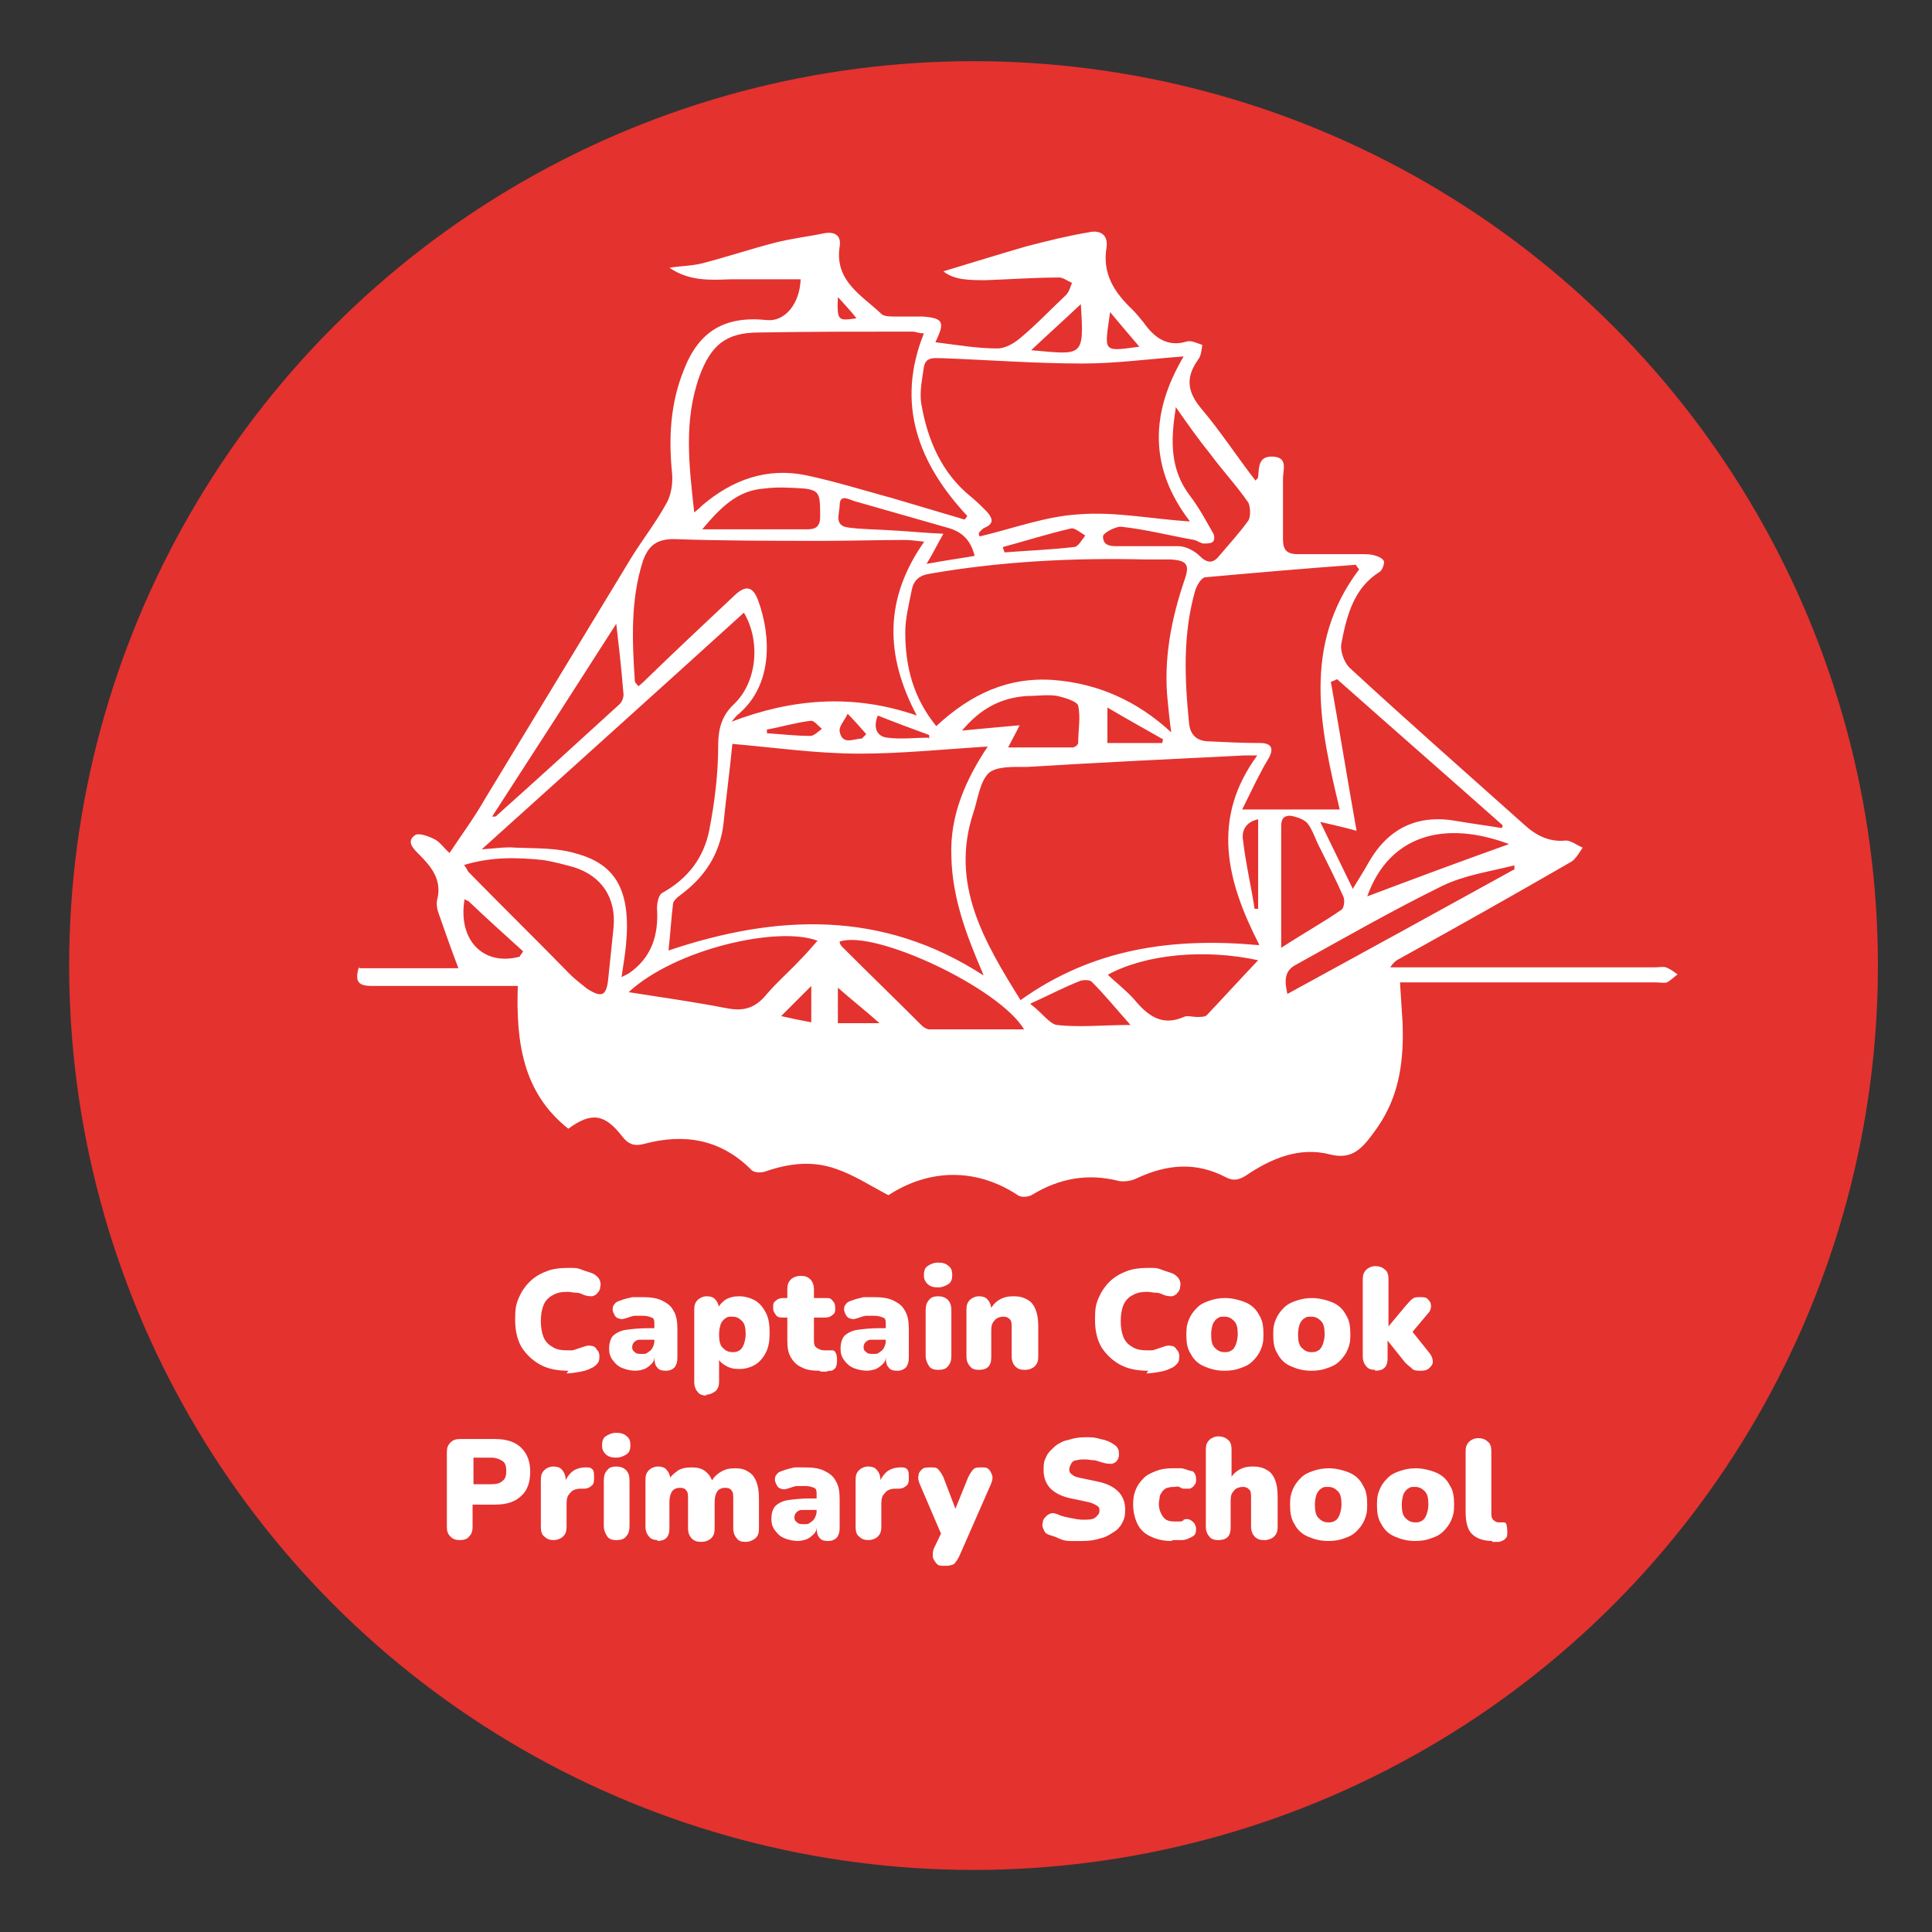
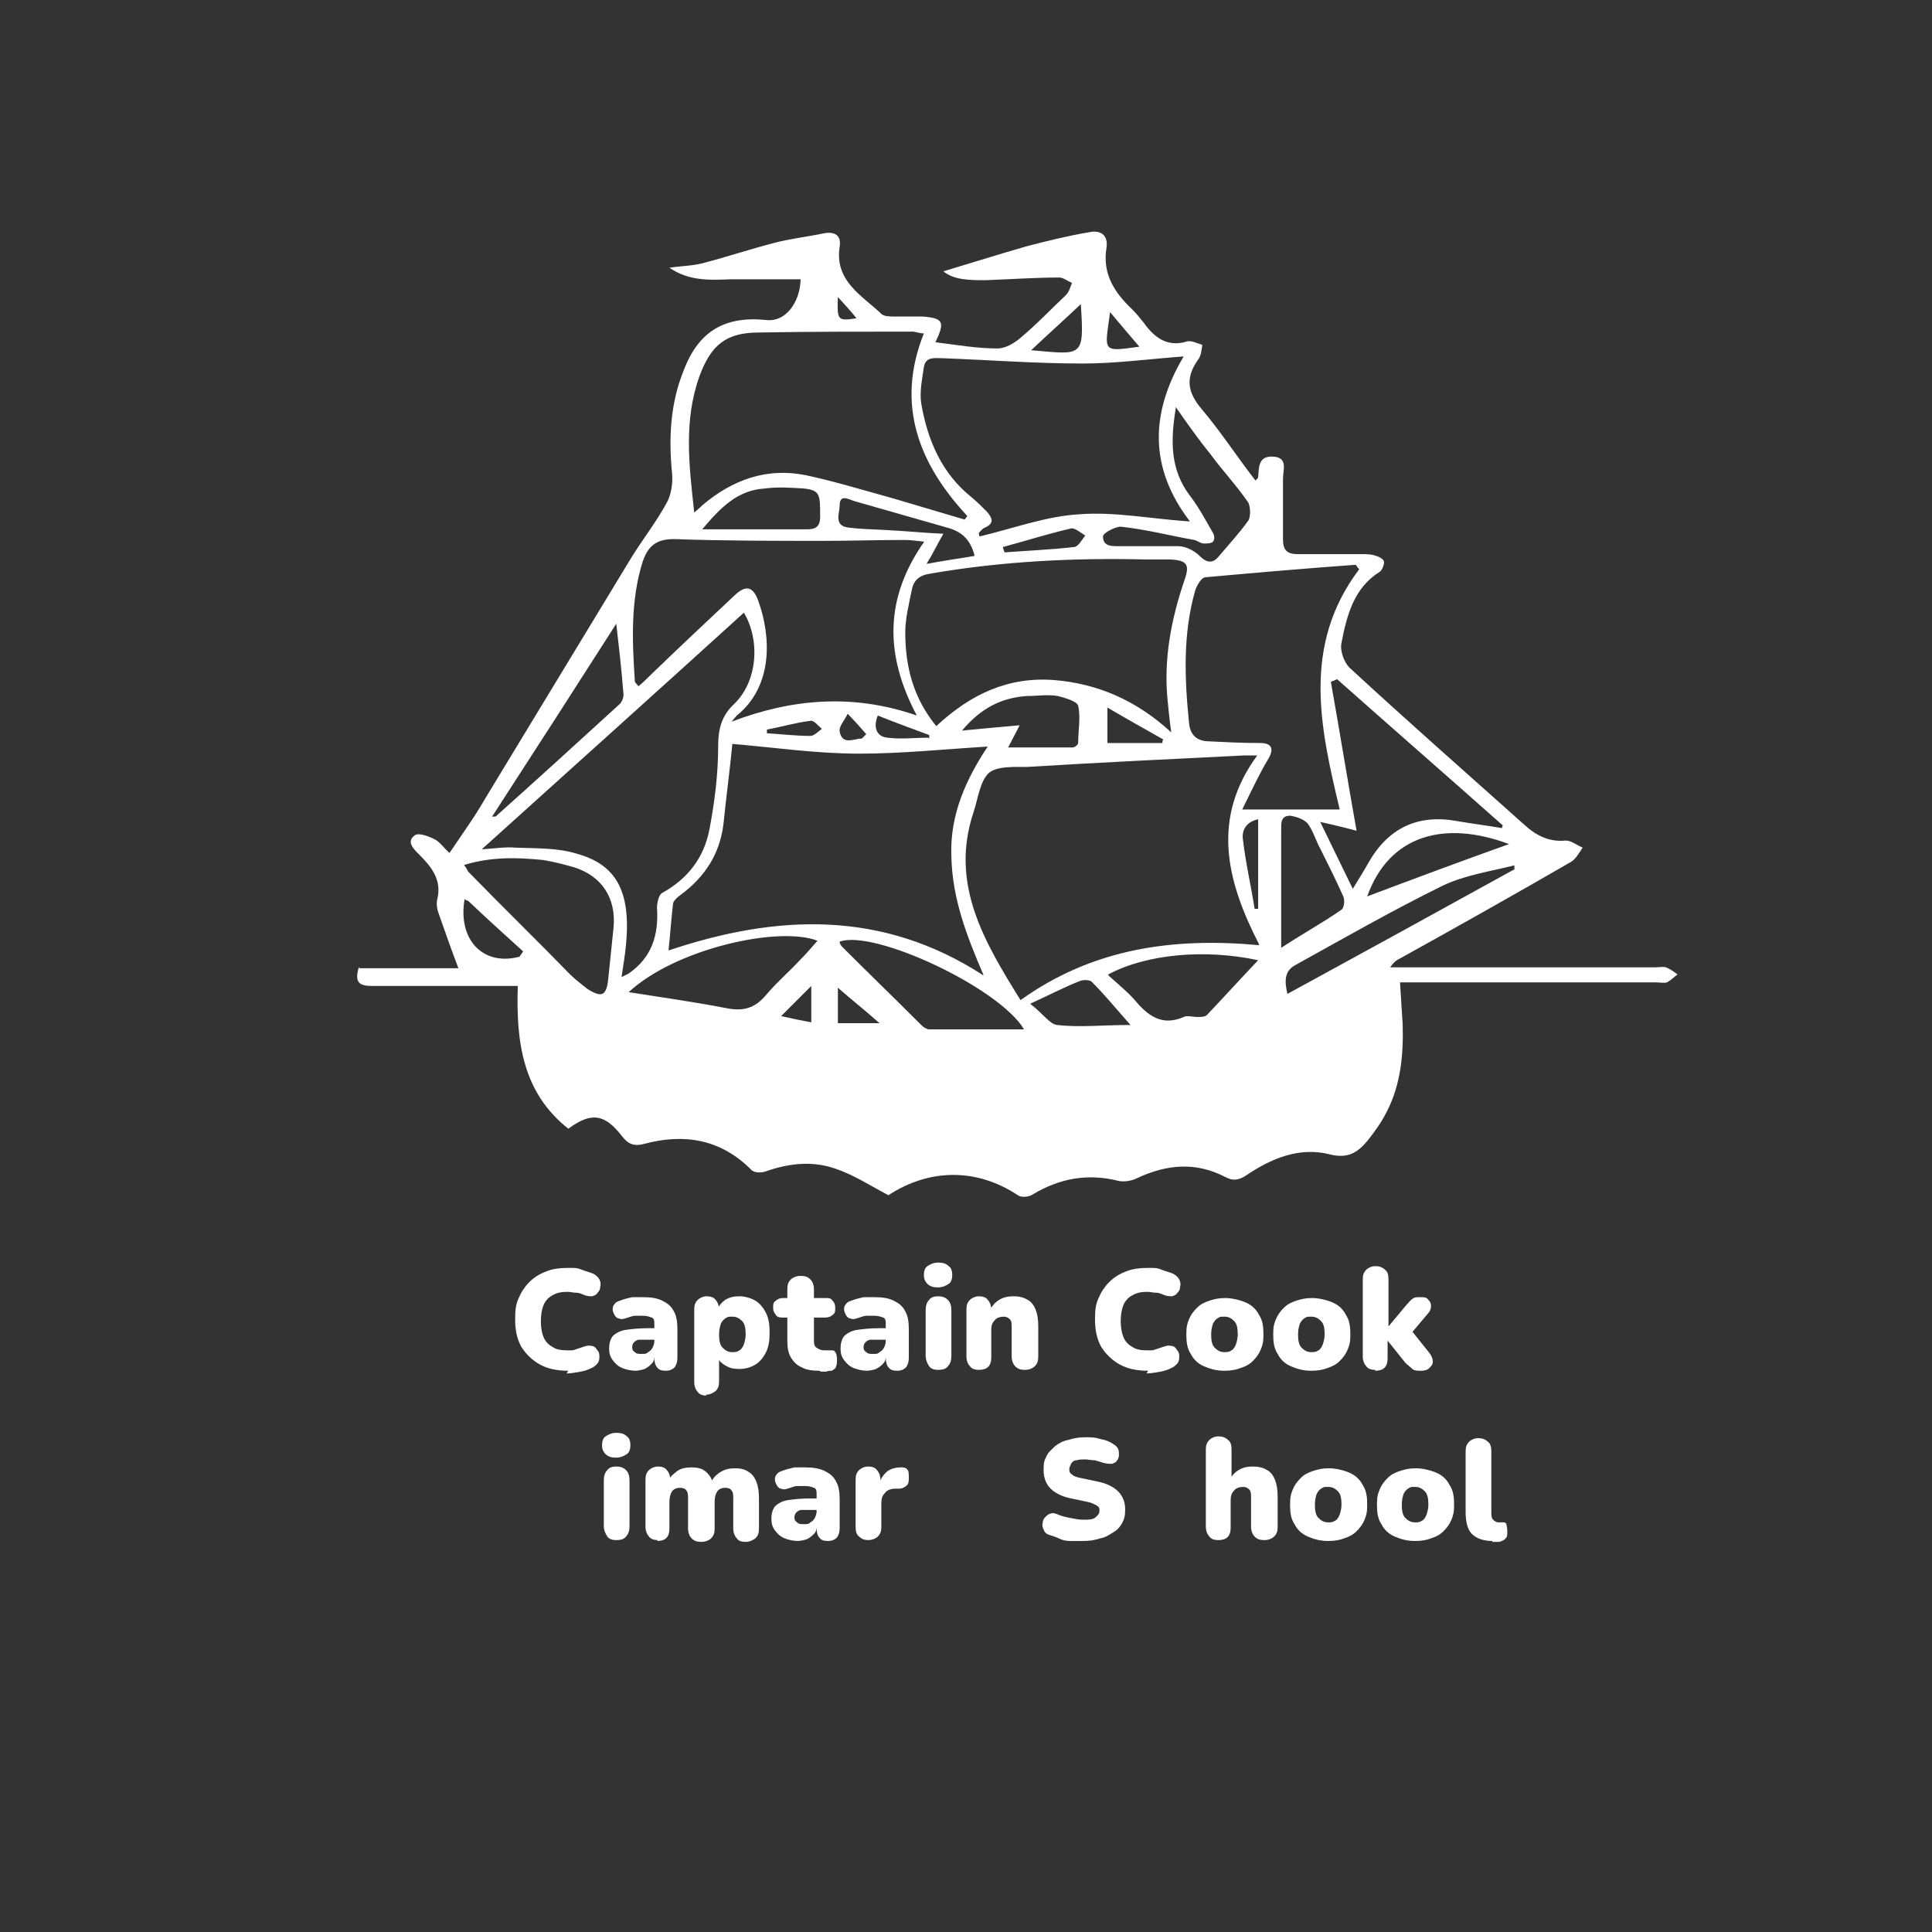
<svg xmlns="http://www.w3.org/2000/svg" version="1.1" viewBox="0 0 217.9 217.9">
  <rect x="0" y="0" width="217.9" height="217.9" fill="#333333" stroke="none" />
  <defs>
    <style>
      .cls-1 {
        fill: #e4322f;
      }

      .cls-2 {
        fill: #fff;
      }
    </style>
  </defs>
  <g>
    <g id="Layer_2">
-       <circle class="cls-1" cx="109.8" cy="108.9" r="102" />
      <path class="cls-2" d="M40.5,109.2h11.2c-.8-2.1-1.5-4.1-2.2-6.1-.2-.5-.3-1.1-.2-1.6.6-2.3-.7-3.8-2.1-5.2-.6-.6-1.4-1.4-.4-2.1.4-.3,1.5.1,2.1.4.7.3,1.1,1,1.8,1.6,1.4-2.1,2.8-4,4-6.1,5.5-9.1,11-18.1,16.5-27.2,1.3-2.1,2.8-4,4-6.2.5-.9.7-2.2.6-3.3-.4-4-.2-7.9,1.3-11.6,1.7-4.5,4.7-6.2,9.4-5.7,2,.2,3.7-1.8,3.8-4.6-2.6,0-5.3,0-7.9,0-2.4.1-4.7.2-6.9-1.3,1.2-.2,2.5-.2,3.7-.5,2.7-.7,5.4-1.6,8.1-2.3,1.9-.5,3.8-.7,5.7-1.1,1.2-.2,1.9.3,1.7,1.5-.6,3.9,2.5,5.5,4.7,7.6.3.3,1,.3,1.6.3,1,0,2.1,0,3.1,0,2.3.2,2.5.6,1.4,2.9,2.4.3,4.7.7,7,.7.9,0,1.9-.6,2.6-1.2,1.8-1.5,3.4-3.2,5.1-4.8.4-.4.5-.9.7-1.4-.5-.2-1-.6-1.4-.6-2.8,0-5.5.2-8.3.3-1.8,0-3.6,0-4.8-1,3-.9,6.2-1.9,9.3-2.8,2.3-.6,4.7-1.2,7.1-1.6,1.3-.3,2.2.3,2,1.7-.5,3,.9,5.1,2.9,7,.5.5.9,1,1.3,1.5,1.2,1.7,2.7,2.8,4.9,2.1.5-.1,1.1.2,1.7.4-.1.6-.1,1.2-.5,1.7-1.4,2-1.2,3.6.4,5.5,2.2,2.6,4,5.4,6.1,8.1.2-.2.3-.3.3-.4.1-1.1,0-2.4,1.7-2.3,1.7.1,1.1,1.5,1.1,2.5,0,2.3,0,4.6,0,6.8,0,1.2.4,1.7,1.7,1.7,2.4,0,4.8,0,7.2,0,.6,0,1.1,0,1.6.2.4.1.9.4.9.7,0,.3-.2.9-.5,1.1-2.9,1.8-3.7,4.9-4.3,8-.2.9.3,2.2.9,2.8,6.5,6,13.1,11.8,19.7,17.7,1.3,1.2,2.8,2,4.7,1.8.6,0,1.2.5,1.9.8-.4.6-.8,1.3-1.3,1.6-6.4,3.7-12.8,7.3-19.3,10.9-.4.2-.7.4-1.1,1h1.7c9.4,0,18.8,0,28.2,0,.4,0,.8-.1,1.2,0,.5.2.9.5,1.3.8-.4.3-.8.7-1.2.9-.3.1-.8,0-1.2,0-8.9,0-17.9,0-26.8,0h-2.1c.1,1.7.2,3.2.3,4.7.1,3.4-.2,6.8-1.8,9.9-.6,1.2-1.4,2.3-2.2,3.3-1.1,1.3-2.2,2-4.2,1.5-3.5-.9-6.7.5-9.5,2.4-.8.5-1.4.6-2.2.2-3.4-1.8-6.7-1.5-10.1.1-.6.3-1.4.4-2,.3-3.5-.9-6.7-.3-9.7,1.5-.4.3-1.3.4-1.7.1-4.7-3.1-10-3-14.6,0-2.1-1.1-3.9-2.3-6-3-2.6-.9-5.2-.6-7.8.3-.5.2-1.4.2-1.7-.2-3.4-3.4-7.5-4.1-12-2.9-1.1.3-1.8.1-2.5-.8-2-2.6-3.5-2.8-6.1-.9-5.2-4.1-5.9-9.9-5.7-16.1-.8,0-1.4,0-2.1,0-4.8,0-9.6,0-14.3,0-1.4,0-2.1-.3-1.5-2.2ZM142,106.5c-3.7-7.2-5.4-14.2-.2-21.3-.7,0-1,0-1.4,0-8.2.4-16.4.8-24.6,1.3-1.5,0-3.4-.1-4.3.7-1,1-1.2,2.9-1.7,4.4-2.7,8.1,1.2,14.6,5.3,21.2,8.1-5.8,17.1-7.1,26.9-6.2ZM110.9,109.9c-1.9-4.4-3.5-8.6-3.6-13.3-.2-4.7,1.7-8.8,4.1-12.4-4.9.3-9.7.8-14.5.8-4.8,0-9.6-.7-14.3-1.1-.3,3.1-.7,6-1,9-.4,3.4-2.1,6-4.8,8-.4.3-.9.7-.9,1.1-.2,1.7-.3,3.3-.5,5.2,12.2-4.1,24.1-4.6,35.5,2.8ZM134.2,58.8c-4.6-6-4.5-12.2-.7-18.6-4,.3-7.7.8-11.4.8-5.3,0-10.5-.4-15.8-.6-.9,0-1.9-.2-2.1,1-.2,1.4-.5,2.8-.3,4.1.7,4.1,2.3,7.9,5.7,10.6.6.5,1.1,1,1.7,1.6.6.7.9,1.3-.2,1.8-.3.1-.5.4-.7.6,0,.1,0,.3.1.4,3.8-.9,7.5-2.3,11.3-2.5,3.9-.3,7.9.5,12.2.8ZM105.7,81.8c3.8-3.5,8-5.5,13.2-5.1,4.9.4,9.3,2.3,13.2,5.9-.2-1.4-.3-2.5-.4-3.5-.5-4.7.4-9.3,1.9-13.7.6-1.7.3-2.2-1.6-2.3-.9,0-1.8,0-2.7,0-8.2-.2-16.3.2-24.4,1.6-1.3.2-1.9.8-2.1,2-.3,1.5-.7,3.1-.7,4.6,0,3.9.9,7.4,3.5,10.6ZM104.3,61.1c-1-.1-1.6-.2-2.2-.2-3.1,0-6.2.1-9.3.1-5.6,0-11.2,0-16.8-.2-2,0-2.9.8-3.5,2.5-1.4,4.4-1.2,9-.9,13.5,0,.2.2.3.4.6.5-.4.8-.7,1.2-1.1,3.2-3.1,6.4-6.1,9.7-9.2,1.2-1.1,2-1,2.6.6,1.5,4.1,1.7,9.7-2.4,13-.2.2-.4.5-.6.7,6.8-2.6,13.7-3.2,20.9-.7-3.6-6.8-3.7-13.2.9-19.7ZM78.3,57.8c.5-.4.7-.6.9-.8,3.4-2.9,7.3-4.3,11.7-3.4,3.3.7,6.5,1.7,9.8,2.6,2.7.8,5.4,1.6,8.1,2.4l.3-.4c-5.5-5.9-8.1-12.6-4.9-20.6-.6,0-.9-.2-1.3-.2-5.8,0-11.5,0-17.3.1-3.7,0-5.4,1.4-6.7,4.9-1.8,5-1.2,10-.6,15.4ZM54.2,95.8c1.6-.1,2.8-.3,3.9-.2,2.4.1,4.8,0,7,.7,4.3,1.2,6.1,4.1,5.5,10.3-.1,1.1-.3,2.2-.5,3.6.4-.2.6-.3.8-.4,2.6-1.8,3.4-4.3,3.2-7.4,0-.6.2-1.5.6-1.7,2.9-1.6,4.7-4,5.3-7.1.6-3.1,1-6.3,1-9.5,0-1.9.4-3.4,1.8-4.7,2.6-2.5,3-7.1,1.1-10.3-9.8,8.9-19.6,17.7-29.8,26.9ZM153.2,64.1c-.1-.1-.2-.3-.3-.4-5.6.4-11.3.9-16.9,1.4-.5,0-1,.9-1.2,1.5-1.4,4.9-1.2,9.9-.7,14.9.1,1.2.7,2,2,2.1,2,.1,4,.2,6,.2,1.3,0,1.6.6,1,1.7-.3.5-.6,1-.9,1.6-.7,1.3-1.3,2.6-2.1,4.2h11c-2.2-9.2-4.3-18.5,2.2-27.1ZM152.6,100.2c.8-1.3,1.3-2.1,1.8-3,2.2-3.8,5.5-5.4,9.9-4.6,1.7.3,3.4.5,5.1.8,0,0,0-.2.1-.3-6.2-5.5-12.5-11-18.7-16.5-.2.1-.4.2-.7.3,1,5.6,1.9,11.2,2.9,16.8-1.1-.3-2.3-.6-4.1-1,1.3,2.7,2.4,4.9,3.7,7.6ZM52.3,97.5c.3.4.4.6.5.8,3.8,3.9,7.7,7.7,11.5,11.6.6.6,1.3,1.1,1.9,1.6,1.7,1.1,2.2.8,2.4-1.1.2-1.9.4-3.9.6-5.8.3-3.3-1.3-5.8-4.5-6.8-1.1-.3-2.2-.6-3.4-.8-3-.3-5.9-.4-9.1.6ZM70.9,111.9c3.8.6,7.4,1.1,11,1.8,2,.4,3.3,0,4.6-1.6,1.2-1.4,2.6-2.6,3.8-3.9.6-.6,1.2-1.3,1.9-2.1-4.4-1.7-16,.9-21.3,5.8ZM115.5,116.1c-2.8-4.7-16.9-11.3-20.8-9.9,0,.2.1.4.3.6,3,3,6,5.9,9,8.9.2.2.6.4.8.4,3.5,0,7,0,10.7,0ZM132.6,46.1c-.6,3.7-.6,6.9,1.6,9.8,1,1.3,1.8,2.8,2.6,4.2.2.3.2.8,0,1-.2.2-.7.2-1,.2-.4,0-.7-.3-1.1-.4-2.8-.5-5.5-1.2-8.3-1.5-.6,0-2,.7-2,1.1,0,1.2,1.1,1.1,2,1.1,2.2,0,4.3,0,6.5,0,.8,0,1.8.5,2.4,1.1.8.8,1.5.9,2.2,0,1.1-1.3,2.3-2.6,3.3-4,.3-.5.2-1.6,0-2-1.3-1.9-2.9-3.6-4.3-5.5-1.3-1.6-2.5-3.3-3.9-5.3ZM125,110c1.1,1,2.1,1.8,2.9,2.7,1.5,1.8,3.1,3.1,5.6,2,.4-.2,1,0,1.5,0,.4,0,.9,0,1.1-.2,1.9-2,3.8-4.1,5.8-6.2-6-1.3-12.6-.7-16.9,1.6ZM69.6,70.2c-4.6,7.2-9.3,14.5-14.1,21.9.3,0,.5,0,.5-.1,4.7-4.2,9.3-8.4,13.9-12.6.3-.3.5-.9.4-1.3-.2-2.6-.5-5.2-.8-7.8ZM144.5,106.9c2.6-1.7,4.8-2.9,6.8-4.3.3-.2.4-1.1.2-1.5-.8-1.8-1.7-3.6-2.6-5.4-.5-.9-.8-2-1.4-2.8-.4-.5-1.3-.8-2-.9-1.1,0-1,.9-1,1.7,0,2,0,4.1,0,6.1,0,2.2,0,4.4,0,7ZM170.8,98.1v-.5c-2.8.7-5.6,1.1-8.1,2.3-5.7,2.8-11.1,5.9-16.7,9-1.2.7-1.1,1.9-.8,3.2,8.6-4.7,17-9.3,25.5-14ZM113.5,84.3c2.5,0,5,0,7.5,0,.2,0,.6-.3.6-.5,0-1.4.3-2.9,0-4.2-.1-.5-1.5-.9-2.3-1.1-1.1-.2-2.3,0-3.5,0-2.9.2-5.2,1.4-7.3,3.9,2.2-.2,4.1-.4,6.5-.6-.6,1.2-1,1.9-1.3,2.5ZM79.3,59.7c4,0,7.7,0,11.3,0,.9,0,1.9.1,1.9-1.4,0-2.5,0-3-1.8-3.2-1.5-.1-3-.2-4.5,0-3,.2-4.9,2.1-7,4.6ZM154.2,101.1c5.3-2,10.4-3.9,16-5.9-7.2-2.7-13.5-1.1-16,5.9ZM109.9,62.6c-.5-1.9-1.6-2.7-3.1-3.1-3.5-1-7-2-10.5-3-.6-.2-1.6-.8-1.6.5,0,.9-.7,2.3,1,2.5,1.5.2,3.1.2,4.6.3,2,.1,3.9.3,6.1.4-.7,1.2-1.1,2.1-1.9,3.4,2.1-.4,3.7-.6,5.4-.9ZM116.3,113.3c1.3,1,2.1,2.2,2.9,2.3,2.6.3,5.2,0,8.3,0-1.6-1.8-2.9-3.4-4.3-4.8-.2-.3-.9-.3-1.3-.2-1.8.7-3.5,1.6-5.7,2.6ZM58.6,107.9c.1-.2.3-.4.4-.6-2.1-1.9-4.2-3.8-6.2-5.7-.1,0-.3-.1-.4-.2-.8,4.6,2.1,7.6,6.2,6.5ZM121.9,34.3c-2,1.9-3.7,3.4-5.6,5.2,5.8.5,6,.9,5.6-5.2ZM131.1,83.8c0-.1,0-.3.1-.4-2.1-1.2-4.1-2.3-6.3-3.6v4h6.2ZM113.1,61.6c0,.2.1.4.2.7,2.6-.2,5.2-.3,7.8-.6.5,0,.9-.8,1.3-1.3-.5-.3-1.2-.9-1.6-.8-2.6.6-5.1,1.4-7.7,2.1ZM141.5,102.5h.4v-10.1c-1.4.3-1.9,1.3-1.7,2.4.3,2.6.9,5.1,1.3,7.7ZM94.5,115.4h4.7c-1.7-1.5-3.1-2.6-4.7-4v4ZM104.8,83.3c0-.1,0-.3,0-.4-1.9-.7-3.8-1.4-5.8-2.2-.6,1.5,0,2.4,1.1,2.5,1.5.2,3.1,0,4.6,0ZM125.2,35.2c-.6,4.5-1,4.5,3.3,3.9-1.2-1.4-2.3-2.7-3.3-3.9ZM86.5,82.3c0,.1,0,.3,0,.4,1.6.1,3.3.3,4.9.3.4,0,.9-.5,1.3-.8-.4-.3-.9-1-1.3-.9-1.7.2-3.3.7-5,1ZM91.5,115.3v-4.1c-1.3,1.3-2.3,2.3-3.4,3.4,1.3.3,2.3.5,3.4.7ZM97.2,83.3c.2-.2.3-.3.5-.5-.7-.8-1.4-1.6-2.1-2.3-.3.7-1,1.4-.9,2,.3,1.6,1.6.8,2.5.8ZM96.6,35.9c-.7-.9-1.3-1.5-2.1-2.4-.1,2.7,0,2.7,2.1,2.4Z" />
      <g>
        <path class="cls-2" d="M64.1,154.6c-1.2,0-2.3-.2-3.2-.7-.9-.5-1.6-1.2-2.1-2-.5-.9-.7-1.9-.7-3.1s.1-1.7.4-2.4c.3-.7.7-1.3,1.2-1.8.5-.5,1.1-.9,1.9-1.2.7-.3,1.6-.4,2.5-.4s1,0,1.5.2,1,.3,1.4.5c.3.2.5.4.6.6.1.2.2.5.1.8,0,.3-.1.5-.3.7-.1.2-.3.3-.6.4-.2,0-.5,0-.8-.1-.3-.1-.6-.3-1-.3s-.6-.1-1-.1c-.7,0-1.2.1-1.7.4-.4.2-.8.6-1,1.1-.2.5-.3,1.1-.3,1.8s.1,1.3.3,1.8c.2.5.6.9,1,1.1.4.3,1,.4,1.7.4s.6,0,.9-.1.6-.2.9-.3c.3-.1.6-.2.9-.1.3,0,.5.2.6.4.2.2.3.4.3.7,0,.3,0,.5-.1.7-.1.2-.3.4-.6.6-.4.2-.8.4-1.4.5s-1.1.2-1.6.2Z" />
        <path class="cls-2" d="M71.8,154.6c-.6,0-1.1-.1-1.6-.3-.5-.2-.8-.5-1.1-.9-.3-.4-.4-.8-.4-1.3s.1-1,.4-1.4c.3-.3.8-.6,1.4-.7.7-.1,1.5-.2,2.6-.2h.9v1.3h-.9c-.4,0-.8,0-1,0-.3,0-.5.2-.6.3-.1.1-.2.3-.2.5s0,.4.3.6c.2.2.4.2.8.2s.5,0,.7-.2c.2-.1.4-.3.5-.5s.2-.5.2-.7v-1.9c0-.4,0-.7-.3-.8s-.5-.2-1-.2-.5,0-.9,0c-.3,0-.7.2-1.1.3-.3.1-.5.1-.7,0-.2,0-.4-.2-.5-.4-.1-.2-.2-.4-.2-.6,0-.2,0-.4.2-.6.1-.2.3-.3.6-.4.5-.2,1-.3,1.4-.4.4,0,.8,0,1.2,0,.9,0,1.6.1,2.2.4.6.3,1,.6,1.3,1.2.3.5.4,1.2.4,2v3.2c0,.5-.1.8-.3,1.1-.2.2-.5.4-1,.4s-.8-.1-1-.4c-.2-.2-.3-.6-.3-1.1v-.4.2c0,.3,0,.6-.3.9-.2.2-.4.4-.8.6-.3.1-.7.2-1.1.2Z" />
        <path class="cls-2" d="M79.7,157.4c-.4,0-.8-.1-1-.4-.2-.2-.4-.6-.4-1.1v-8.2c0-.5.1-.8.4-1.1.2-.2.6-.4,1-.4s.8.1,1,.4c.2.2.4.6.4,1.1v.9l-.2-.8c.1-.5.5-.9.9-1.2.5-.3,1-.4,1.6-.4s1.3.2,1.8.5c.5.3.9.8,1.2,1.4.3.6.4,1.3.4,2.2s-.1,1.6-.4,2.2c-.3.6-.7,1.1-1.2,1.4-.5.3-1.1.5-1.8.5s-1.1-.1-1.6-.4c-.5-.3-.8-.6-.9-1.1h.2v2.9c0,.5-.1.8-.4,1.1-.3.2-.6.4-1.1.4ZM82.6,152.5c.3,0,.5,0,.8-.2.2-.1.4-.4.5-.7.1-.3.2-.7.2-1.1,0-.7-.1-1.2-.4-1.5-.3-.3-.6-.5-1.1-.5s-.5,0-.8.2-.4.4-.5.6c-.1.3-.2.7-.2,1.2,0,.7.1,1.2.4,1.5.3.3.6.5,1.1.5Z" />
        <path class="cls-2" d="M92.4,154.6c-.8,0-1.5-.1-2-.4-.5-.2-.9-.6-1.2-1.1-.3-.5-.4-1.1-.4-1.9v-2.6h-.5c-.3,0-.6,0-.8-.3s-.3-.4-.3-.8,0-.6.3-.8c.2-.2.5-.3.8-.3h.5v-1c0-.5.1-.8.4-1.1.2-.2.6-.4,1.1-.4s.8.1,1.1.4c.2.2.4.6.4,1.1v1h1.3c.4,0,.6,0,.8.3.2.2.3.4.3.8s0,.6-.3.8c-.2.2-.5.3-.8.3h-1.3v2.5c0,.4,0,.7.3.9s.5.3.9.3.3,0,.4,0c.1,0,.3,0,.4,0,.2,0,.3,0,.4.2.1.1.2.4.2.8s0,.6-.1.8c0,.2-.3.4-.5.5-.1,0-.4,0-.6.1-.3,0-.5,0-.6,0Z" />
        <path class="cls-2" d="M97.9,154.6c-.6,0-1.1-.1-1.6-.3-.5-.2-.8-.5-1.1-.9-.3-.4-.4-.8-.4-1.3s.1-1,.4-1.4c.3-.3.8-.6,1.4-.7.7-.1,1.5-.2,2.6-.2h.9v1.3h-.9c-.4,0-.8,0-1,0-.3,0-.5.2-.6.3-.1.1-.2.3-.2.5s0,.4.3.6c.2.2.4.2.8.2s.5,0,.7-.2c.2-.1.4-.3.5-.5s.2-.5.2-.7v-1.9c0-.4,0-.7-.3-.8s-.5-.2-1-.2-.5,0-.9,0c-.3,0-.7.2-1.1.3-.3.1-.5.1-.7,0-.2,0-.4-.2-.5-.4-.1-.2-.2-.4-.2-.6,0-.2,0-.4.2-.6.1-.2.3-.3.6-.4.5-.2,1-.3,1.4-.4.4,0,.8,0,1.2,0,.9,0,1.6.1,2.2.4.6.3,1,.6,1.3,1.2.3.5.4,1.2.4,2v3.2c0,.5-.1.8-.3,1.1-.2.2-.5.4-1,.4s-.8-.1-1-.4c-.2-.2-.3-.6-.3-1.1v-.4.2c0,.3,0,.6-.3.9-.2.2-.4.4-.8.6-.3.1-.7.2-1.1.2Z" />
        <path class="cls-2" d="M105.8,145.2c-.5,0-.9-.1-1.2-.4s-.4-.6-.4-1,.1-.8.4-1c.3-.2.7-.4,1.2-.4s.9.1,1.2.4c.3.2.4.6.4,1s-.1.8-.4,1-.7.4-1.2.4ZM105.8,154.5c-.4,0-.8-.1-1-.4-.2-.3-.4-.7-.4-1.2v-5.1c0-.5.1-.9.4-1.2.2-.3.6-.4,1-.4s.8.1,1.1.4c.3.3.4.7.4,1.2v5.1c0,.5-.1.9-.4,1.2-.2.3-.6.4-1.1.4Z" />
        <path class="cls-2" d="M110.4,154.5c-.4,0-.8-.1-1-.4-.2-.2-.4-.6-.4-1.1v-5.3c0-.5.1-.8.4-1.1.2-.2.6-.4,1-.4s.8.1,1,.4c.2.2.4.6.4,1.1v.8l-.2-.7c.3-.5.6-.9,1.1-1.2.5-.3,1-.4,1.6-.4s1.1.1,1.6.4c.4.2.7.6.9,1.1.2.5.3,1.1.3,1.9v3.4c0,.5-.1.8-.4,1.1-.2.2-.6.4-1.1.4s-.8-.1-1.1-.4c-.2-.2-.4-.6-.4-1.1v-3.2c0-.5,0-.8-.2-1-.2-.2-.4-.3-.7-.3s-.8.1-1,.4c-.3.3-.4.6-.4,1.1v3.1c0,1-.5,1.4-1.4,1.4Z" />
        <path class="cls-2" d="M129.5,154.6c-1.2,0-2.3-.2-3.2-.7-.9-.5-1.6-1.2-2.1-2-.5-.9-.7-1.9-.7-3.1s.1-1.7.4-2.4c.3-.7.7-1.3,1.2-1.8.5-.5,1.1-.9,1.9-1.2.7-.3,1.6-.4,2.5-.4s1,0,1.5.2,1,.3,1.4.5c.3.2.5.4.6.6.1.2.2.5.1.8,0,.3-.1.5-.3.7-.1.2-.3.3-.6.4-.2,0-.5,0-.8-.1-.3-.1-.6-.3-1-.3s-.6-.1-1-.1c-.7,0-1.2.1-1.7.4-.4.2-.8.6-1,1.1-.2.5-.3,1.1-.3,1.8s.1,1.3.3,1.8c.2.5.6.9,1,1.1.4.3,1,.4,1.7.4s.6,0,.9-.1.6-.2.9-.3c.3-.1.6-.2.9-.1.3,0,.5.2.6.4.2.2.3.4.3.7,0,.3,0,.5-.1.7-.1.2-.3.4-.6.6-.4.2-.8.4-1.4.5s-1.1.2-1.6.2Z" />
        <path class="cls-2" d="M138.1,154.6c-.9,0-1.6-.2-2.3-.5-.7-.3-1.2-.8-1.5-1.4-.4-.6-.5-1.3-.5-2.2s.1-1.2.3-1.7c.2-.5.5-.9.9-1.3.4-.4.8-.6,1.4-.8s1.1-.3,1.8-.3,1.6.2,2.3.5c.7.3,1.2.8,1.5,1.4.4.6.5,1.3.5,2.2s-.1,1.2-.3,1.7c-.2.5-.5.9-.9,1.3-.4.4-.8.6-1.4.8-.5.2-1.1.3-1.8.3ZM138.1,152.5c.3,0,.5,0,.8-.2.2-.1.4-.4.5-.7.1-.3.2-.7.2-1.1,0-.7-.1-1.2-.4-1.5-.3-.3-.6-.5-1.1-.5s-.5,0-.8.2c-.2.1-.4.4-.5.6-.1.3-.2.7-.2,1.2,0,.7.1,1.2.4,1.5.3.3.6.5,1.1.5Z" />
        <path class="cls-2" d="M147.9,154.6c-.9,0-1.6-.2-2.3-.5-.7-.3-1.2-.8-1.5-1.4-.4-.6-.5-1.3-.5-2.2s.1-1.2.3-1.7c.2-.5.5-.9.9-1.3.4-.4.8-.6,1.4-.8s1.1-.3,1.8-.3,1.6.2,2.3.5c.7.3,1.2.8,1.5,1.4.4.6.5,1.3.5,2.2s-.1,1.2-.3,1.7c-.2.5-.5.9-.9,1.3-.4.4-.8.6-1.4.8-.5.2-1.1.3-1.8.3ZM147.9,152.5c.3,0,.5,0,.8-.2.2-.1.4-.4.5-.7.1-.3.2-.7.2-1.1,0-.7-.1-1.2-.4-1.5-.3-.3-.6-.5-1.1-.5s-.5,0-.8.2c-.2.1-.4.4-.5.6-.1.3-.2.7-.2,1.2,0,.7.1,1.2.4,1.5.3.3.6.5,1.1.5Z" />
        <path class="cls-2" d="M155.1,154.5c-.4,0-.8-.1-1-.4-.2-.2-.4-.6-.4-1.1v-8.7c0-.5.1-.8.4-1.1.2-.2.6-.4,1-.4s.8.1,1.1.4c.3.2.4.6.4,1.1v5.3h0l2-2.4c.3-.3.5-.6.7-.7.2-.2.5-.2.9-.2s.7,0,.9.3c.2.2.3.4.3.7s-.1.6-.4.9l-2.1,2.5v-1l2.4,3c.2.3.3.6.3.9,0,.3-.2.5-.4.7-.2.2-.5.3-.9.3s-.8,0-1-.2-.5-.4-.8-.7l-2-2.5h0v2c0,1-.5,1.4-1.4,1.4Z" />
-         <path class="cls-2" d="M51.9,173.7c-.5,0-.8-.1-1.1-.4-.3-.3-.4-.6-.4-1.1v-8.4c0-.5.1-.8.4-1.1.3-.3.6-.4,1.1-.4h3.9c1.3,0,2.3.3,3,1,.7.7,1,1.6,1,2.7s-.3,2.1-1,2.7c-.7.7-1.7,1-3,1h-2.5v2.5c0,.5-.1.8-.4,1.1-.2.3-.6.4-1.1.4ZM53.4,167.4h2c.6,0,1-.1,1.3-.4.3-.2.4-.6.4-1.1s-.1-.9-.4-1.1c-.3-.2-.7-.4-1.3-.4h-2v2.9Z" />
-         <path class="cls-2" d="M62.5,173.7c-.5,0-.8-.1-1.1-.4-.3-.2-.4-.6-.4-1.1v-5.3c0-.5.1-.8.4-1.1.2-.2.6-.4,1-.4s.8.1,1,.4c.2.2.4.6.4,1.1v.7h-.2c.1-.6.4-1.1.8-1.5.4-.4,1-.6,1.7-.6.3,0,.5,0,.7.2.2.2.2.5.2.9,0,.4,0,.7-.2.9-.2.2-.5.4-.9.4h-.4c-.6,0-1,.2-1.2.5-.3.3-.4.6-.4,1.2v2.6c0,.5-.1.8-.4,1.1-.2.2-.6.4-1.1.4Z" />
        <path class="cls-2" d="M69.5,164.4c-.5,0-.9-.1-1.2-.4s-.4-.6-.4-1,.1-.8.4-1c.3-.2.7-.4,1.2-.4s.9.1,1.2.4c.3.2.4.6.4,1s-.1.8-.4,1-.7.4-1.2.4ZM69.5,173.7c-.4,0-.8-.1-1-.4-.2-.3-.4-.7-.4-1.2v-5.1c0-.5.1-.9.4-1.2.2-.3.6-.4,1-.4s.8.1,1.1.4c.3.3.4.7.4,1.2v5.1c0,.5-.1.9-.4,1.2-.2.3-.6.4-1.1.4Z" />
        <path class="cls-2" d="M74.2,173.7c-.4,0-.8-.1-1-.4-.2-.2-.4-.6-.4-1.1v-5.3c0-.5.1-.8.4-1.1.2-.2.6-.4,1-.4s.8.1,1,.4c.2.2.4.6.4,1.1v.9l-.2-.8c.2-.5.6-.8,1-1.1.4-.3,1-.4,1.6-.4s1.1.1,1.5.4c.4.3.7.7.9,1.3h-.2c.2-.5.6-.9,1.1-1.2s1-.4,1.6-.4,1.1.1,1.5.4c.4.2.7.6.9,1.1.2.5.3,1.1.3,1.9v3.4c0,.5-.1.8-.4,1.1-.3.2-.6.4-1.1.4s-.8-.1-1-.4c-.2-.2-.4-.6-.4-1.1v-3.3c0-.5,0-.8-.2-1-.1-.2-.4-.3-.7-.3s-.7.1-.9.4-.3.7-.3,1.2v3c0,.5-.1.8-.4,1.1-.2.2-.6.4-1.1.4s-.8-.1-1.1-.4c-.2-.2-.4-.6-.4-1.1v-3.3c0-.5,0-.8-.2-1-.1-.2-.4-.3-.7-.3s-.7.1-.9.4-.3.7-.3,1.2v3c0,1-.5,1.4-1.4,1.4Z" />
        <path class="cls-2" d="M90.1,173.8c-.6,0-1.1-.1-1.6-.3-.5-.2-.8-.5-1.1-.9-.3-.4-.4-.8-.4-1.3s.1-1,.4-1.4c.3-.3.8-.6,1.4-.7.7-.1,1.5-.2,2.6-.2h.9v1.3h-.9c-.4,0-.8,0-1,0-.3,0-.5.2-.6.3-.1.1-.2.3-.2.5s0,.4.3.6c.2.2.4.2.8.2s.5,0,.7-.2c.2-.1.4-.3.5-.5s.2-.5.2-.7v-1.9c0-.4,0-.7-.3-.8s-.5-.2-1-.2-.5,0-.9,0c-.3,0-.7.2-1.1.3-.3.1-.5.1-.7,0-.2,0-.4-.2-.5-.4-.1-.2-.2-.4-.2-.6,0-.2,0-.4.2-.6.1-.2.3-.3.6-.4.5-.2,1-.3,1.4-.4.4,0,.8,0,1.2,0,.9,0,1.6.1,2.2.4.6.3,1,.6,1.3,1.2.3.5.4,1.2.4,2v3.2c0,.5-.1.8-.3,1.1-.2.2-.5.4-1,.4s-.8-.1-1-.4c-.2-.2-.3-.6-.3-1.1v-.4.2c0,.3,0,.6-.3.9-.2.2-.4.4-.8.6-.3.1-.7.2-1.1.2Z" />
        <path class="cls-2" d="M98,173.7c-.5,0-.8-.1-1.1-.4-.3-.2-.4-.6-.4-1.1v-5.3c0-.5.1-.8.4-1.1.2-.2.6-.4,1-.4s.8.1,1,.4c.2.2.4.6.4,1.1v.7h-.2c.1-.6.4-1.1.8-1.5.4-.4,1-.6,1.7-.6.3,0,.5,0,.7.2.2.2.2.5.2.9,0,.4,0,.7-.2.9-.2.2-.5.4-.9.4h-.4c-.6,0-1,.2-1.2.5-.3.3-.4.6-.4,1.2v2.6c0,.5-.1.8-.4,1.1-.2.2-.6.4-1.1.4Z" />
-         <path class="cls-2" d="M106.4,176.6c-.3,0-.6,0-.8-.3-.2-.2-.3-.4-.4-.7,0-.3,0-.6.1-.9l1.1-2.3v1.2l-2.7-6.3c-.1-.3-.2-.6-.1-.9,0-.3.2-.5.4-.7.2-.2.6-.2,1-.2s.6,0,.8.2c.2.2.4.5.6.9l1.6,4.2h-.5l1.7-4.2c.2-.4.4-.7.6-.9.2-.2.5-.2.9-.2s.6,0,.8.2c.2.2.3.4.4.7s0,.6-.1.9l-3.6,8.2c-.2.4-.4.7-.6.9-.2.1-.5.2-.9.2Z" />
        <path class="cls-2" d="M122,173.8c-.4,0-.9,0-1.3,0-.5,0-.9-.1-1.3-.3s-.8-.3-1.1-.4c-.3-.1-.5-.3-.6-.6-.1-.2-.2-.5-.1-.7,0-.3.1-.5.3-.7s.3-.3.6-.4.5,0,.8.1c.4.2.9.3,1.4.4.5.1,1,.2,1.4.2.7,0,1.2,0,1.5-.3s.4-.4.4-.7,0-.4-.3-.6c-.2-.1-.5-.3-1-.4l-1.9-.4c-1-.2-1.8-.6-2.3-1.1-.5-.5-.8-1.2-.8-2.1s.1-1.1.3-1.5c.2-.5.6-.8,1-1.2.4-.3.9-.6,1.5-.7.6-.2,1.2-.3,1.9-.3s1.1,0,1.7.2c.6.1,1.1.3,1.5.6.2.1.4.3.5.5.1.2.1.5.1.7,0,.2-.1.5-.2.6-.1.2-.3.3-.6.4-.2,0-.5,0-.9-.1-.3-.1-.7-.2-1-.3-.4,0-.8-.1-1.1-.1s-.7,0-1,.1c-.3,0-.5.2-.6.4s-.2.4-.2.6,0,.4.3.6c.2.2.5.3,1,.4l1.9.4c1,.2,1.8.6,2.3,1.1.5.5.8,1.2.8,2s-.1,1.1-.3,1.5-.5.8-1,1.1-.9.6-1.5.7c-.6.2-1.2.3-2,.3Z" />
-         <path class="cls-2" d="M132.1,173.8c-.9,0-1.7-.2-2.3-.5-.7-.3-1.2-.8-1.5-1.4s-.5-1.4-.5-2.2.1-1.2.3-1.7.5-.9.9-1.3c.4-.4.9-.6,1.4-.8s1.1-.3,1.8-.3.6,0,1,0c.3,0,.7.2,1.1.3.3,0,.4.2.5.4.1.2.1.4.1.6,0,.2,0,.4-.2.6-.1.2-.3.3-.5.4-.2,0-.4,0-.7,0-.2,0-.3-.1-.5-.2s-.4,0-.5,0c-.3,0-.5,0-.8.1-.2,0-.4.2-.6.4-.1.2-.3.4-.3.6,0,.2-.1.5-.1.8,0,.6.2,1.1.5,1.5.3.4.7.5,1.3.5s.3,0,.5,0c.2,0,.4,0,.5-.2.2-.1.5-.1.7,0s.3.2.5.4c.1.2.2.4.2.6,0,.2,0,.4-.1.6-.1.2-.3.3-.5.4-.4.2-.7.3-1,.3s-.7,0-1,0Z" />
        <path class="cls-2" d="M137.4,173.7c-.4,0-.8-.1-1-.4-.2-.2-.4-.6-.4-1.1v-8.7c0-.5.1-.8.4-1.1.2-.2.6-.4,1-.4s.8.1,1.1.4c.3.2.4.6.4,1.1v3.5h-.3c.3-.5.6-.9,1.1-1.2.5-.3,1-.4,1.6-.4s1.1.1,1.6.4c.4.2.7.6.9,1.1.2.5.3,1.1.3,1.9v3.4c0,.5-.1.8-.4,1.1-.2.2-.6.4-1.1.4s-.8-.1-1.1-.4c-.2-.2-.4-.6-.4-1.1v-3.2c0-.5,0-.8-.2-1-.2-.2-.4-.3-.7-.3s-.8.1-1,.4c-.3.3-.4.6-.4,1.1v3.1c0,1-.5,1.4-1.4,1.4Z" />
        <path class="cls-2" d="M149.8,173.8c-.9,0-1.6-.2-2.3-.5-.7-.3-1.2-.8-1.5-1.4-.4-.6-.5-1.3-.5-2.2s.1-1.2.3-1.7c.2-.5.5-.9.9-1.3.4-.4.8-.6,1.4-.8s1.1-.3,1.8-.3,1.6.2,2.3.5c.7.3,1.2.8,1.5,1.4.4.6.5,1.3.5,2.2s-.1,1.2-.3,1.7c-.2.5-.5.9-.9,1.3-.4.4-.8.6-1.4.8-.5.2-1.1.3-1.8.3ZM149.8,171.7c.3,0,.5,0,.8-.2.2-.1.4-.4.5-.7.1-.3.2-.7.2-1.1,0-.7-.1-1.2-.4-1.5-.3-.3-.6-.5-1.1-.5s-.5,0-.8.2c-.2.1-.4.4-.5.6-.1.3-.2.7-.2,1.2,0,.7.1,1.2.4,1.5.3.3.6.5,1.1.5Z" />
        <path class="cls-2" d="M159.6,173.8c-.9,0-1.6-.2-2.3-.5-.7-.3-1.2-.8-1.5-1.4-.4-.6-.5-1.3-.5-2.2s.1-1.2.3-1.7c.2-.5.5-.9.9-1.3.4-.4.8-.6,1.4-.8s1.1-.3,1.8-.3,1.6.2,2.3.5c.7.3,1.2.8,1.5,1.4.4.6.5,1.3.5,2.2s-.1,1.2-.3,1.7c-.2.5-.5.9-.9,1.3-.4.4-.8.6-1.4.8-.5.2-1.1.3-1.8.3ZM159.6,171.7c.3,0,.5,0,.8-.2.2-.1.4-.4.5-.7.1-.3.2-.7.2-1.1,0-.7-.1-1.2-.4-1.5-.3-.3-.6-.5-1.1-.5s-.5,0-.8.2c-.2.1-.4.4-.5.6-.1.3-.2.7-.2,1.2,0,.7.1,1.2.4,1.5.3.3.6.5,1.1.5Z" />
        <path class="cls-2" d="M168.3,173.8c-1,0-1.8-.3-2.3-.8-.5-.5-.7-1.4-.7-2.5v-6.8c0-.5.1-.8.4-1.1.2-.2.6-.4,1-.4s.8.1,1.1.4c.3.2.4.6.4,1.1v6.8c0,.4,0,.7.2.9.2.2.4.3.6.3s.2,0,.2,0c0,0,.2,0,.3,0,.2,0,.3,0,.4.2,0,.1.1.4.1.8s0,.7-.2.8c-.1.2-.4.3-.7.4,0,0-.2,0-.4,0s-.3,0-.4,0Z" />
      </g>
    </g>
  </g>
</svg>